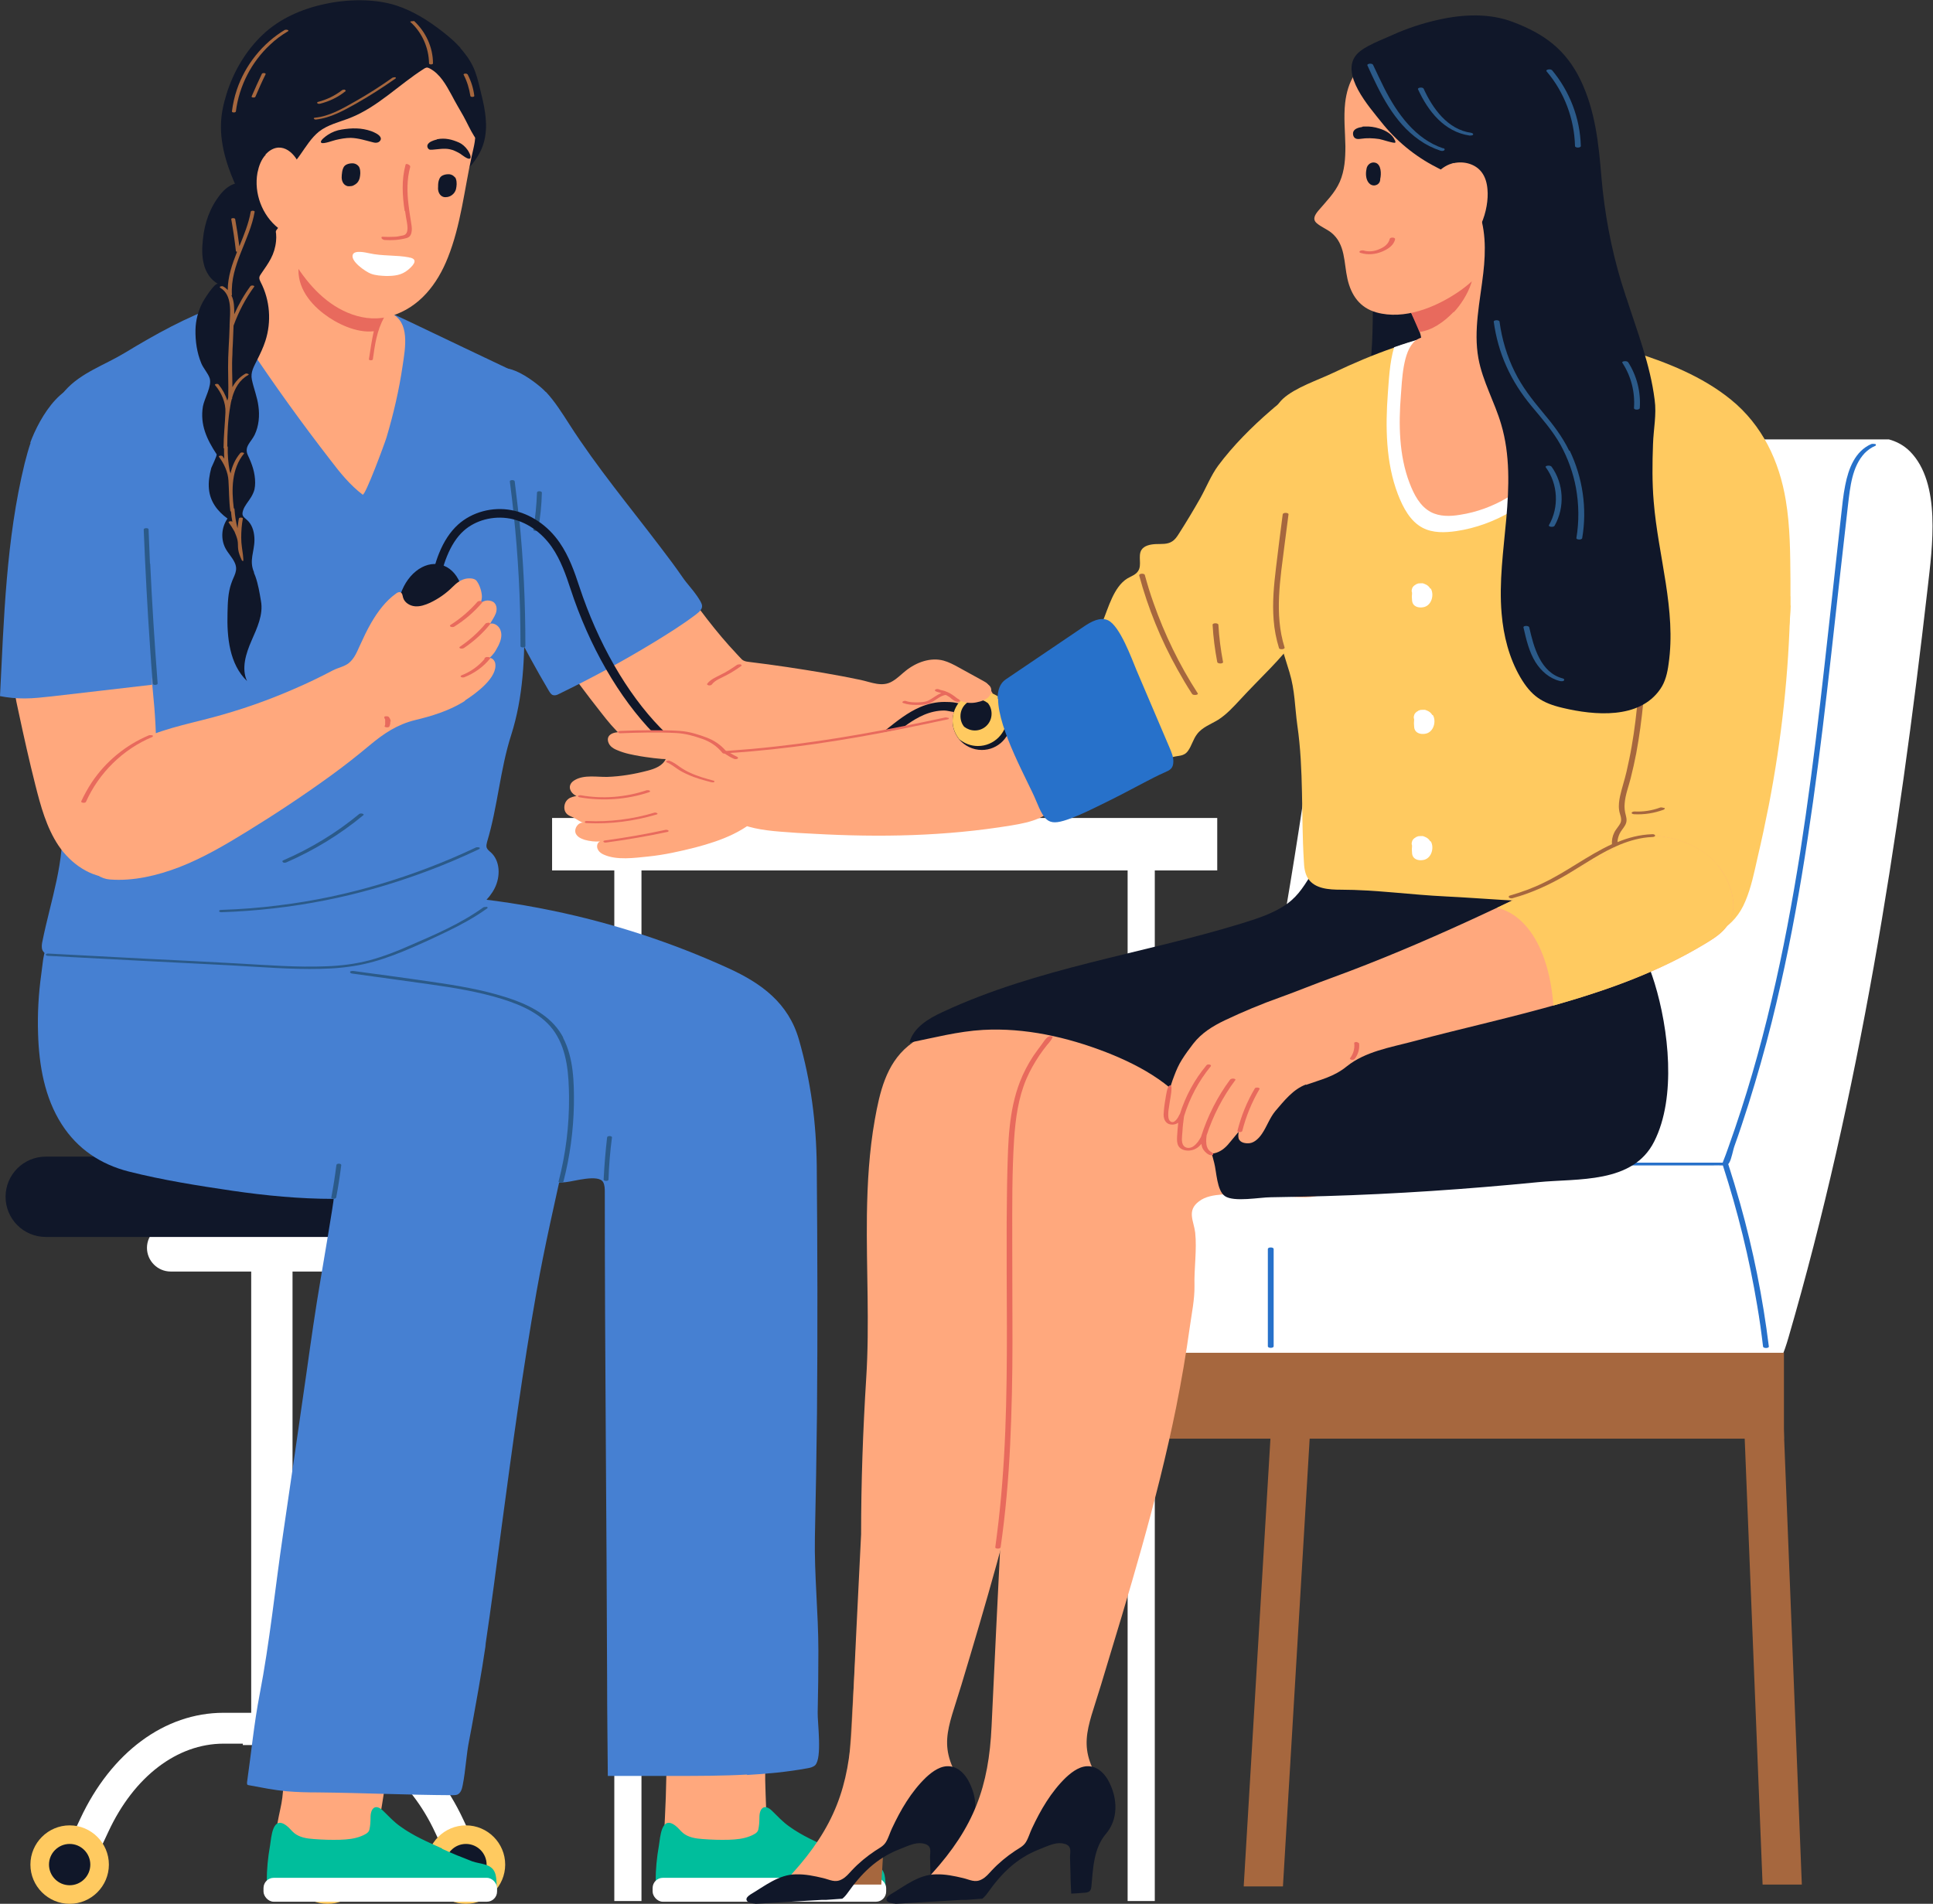
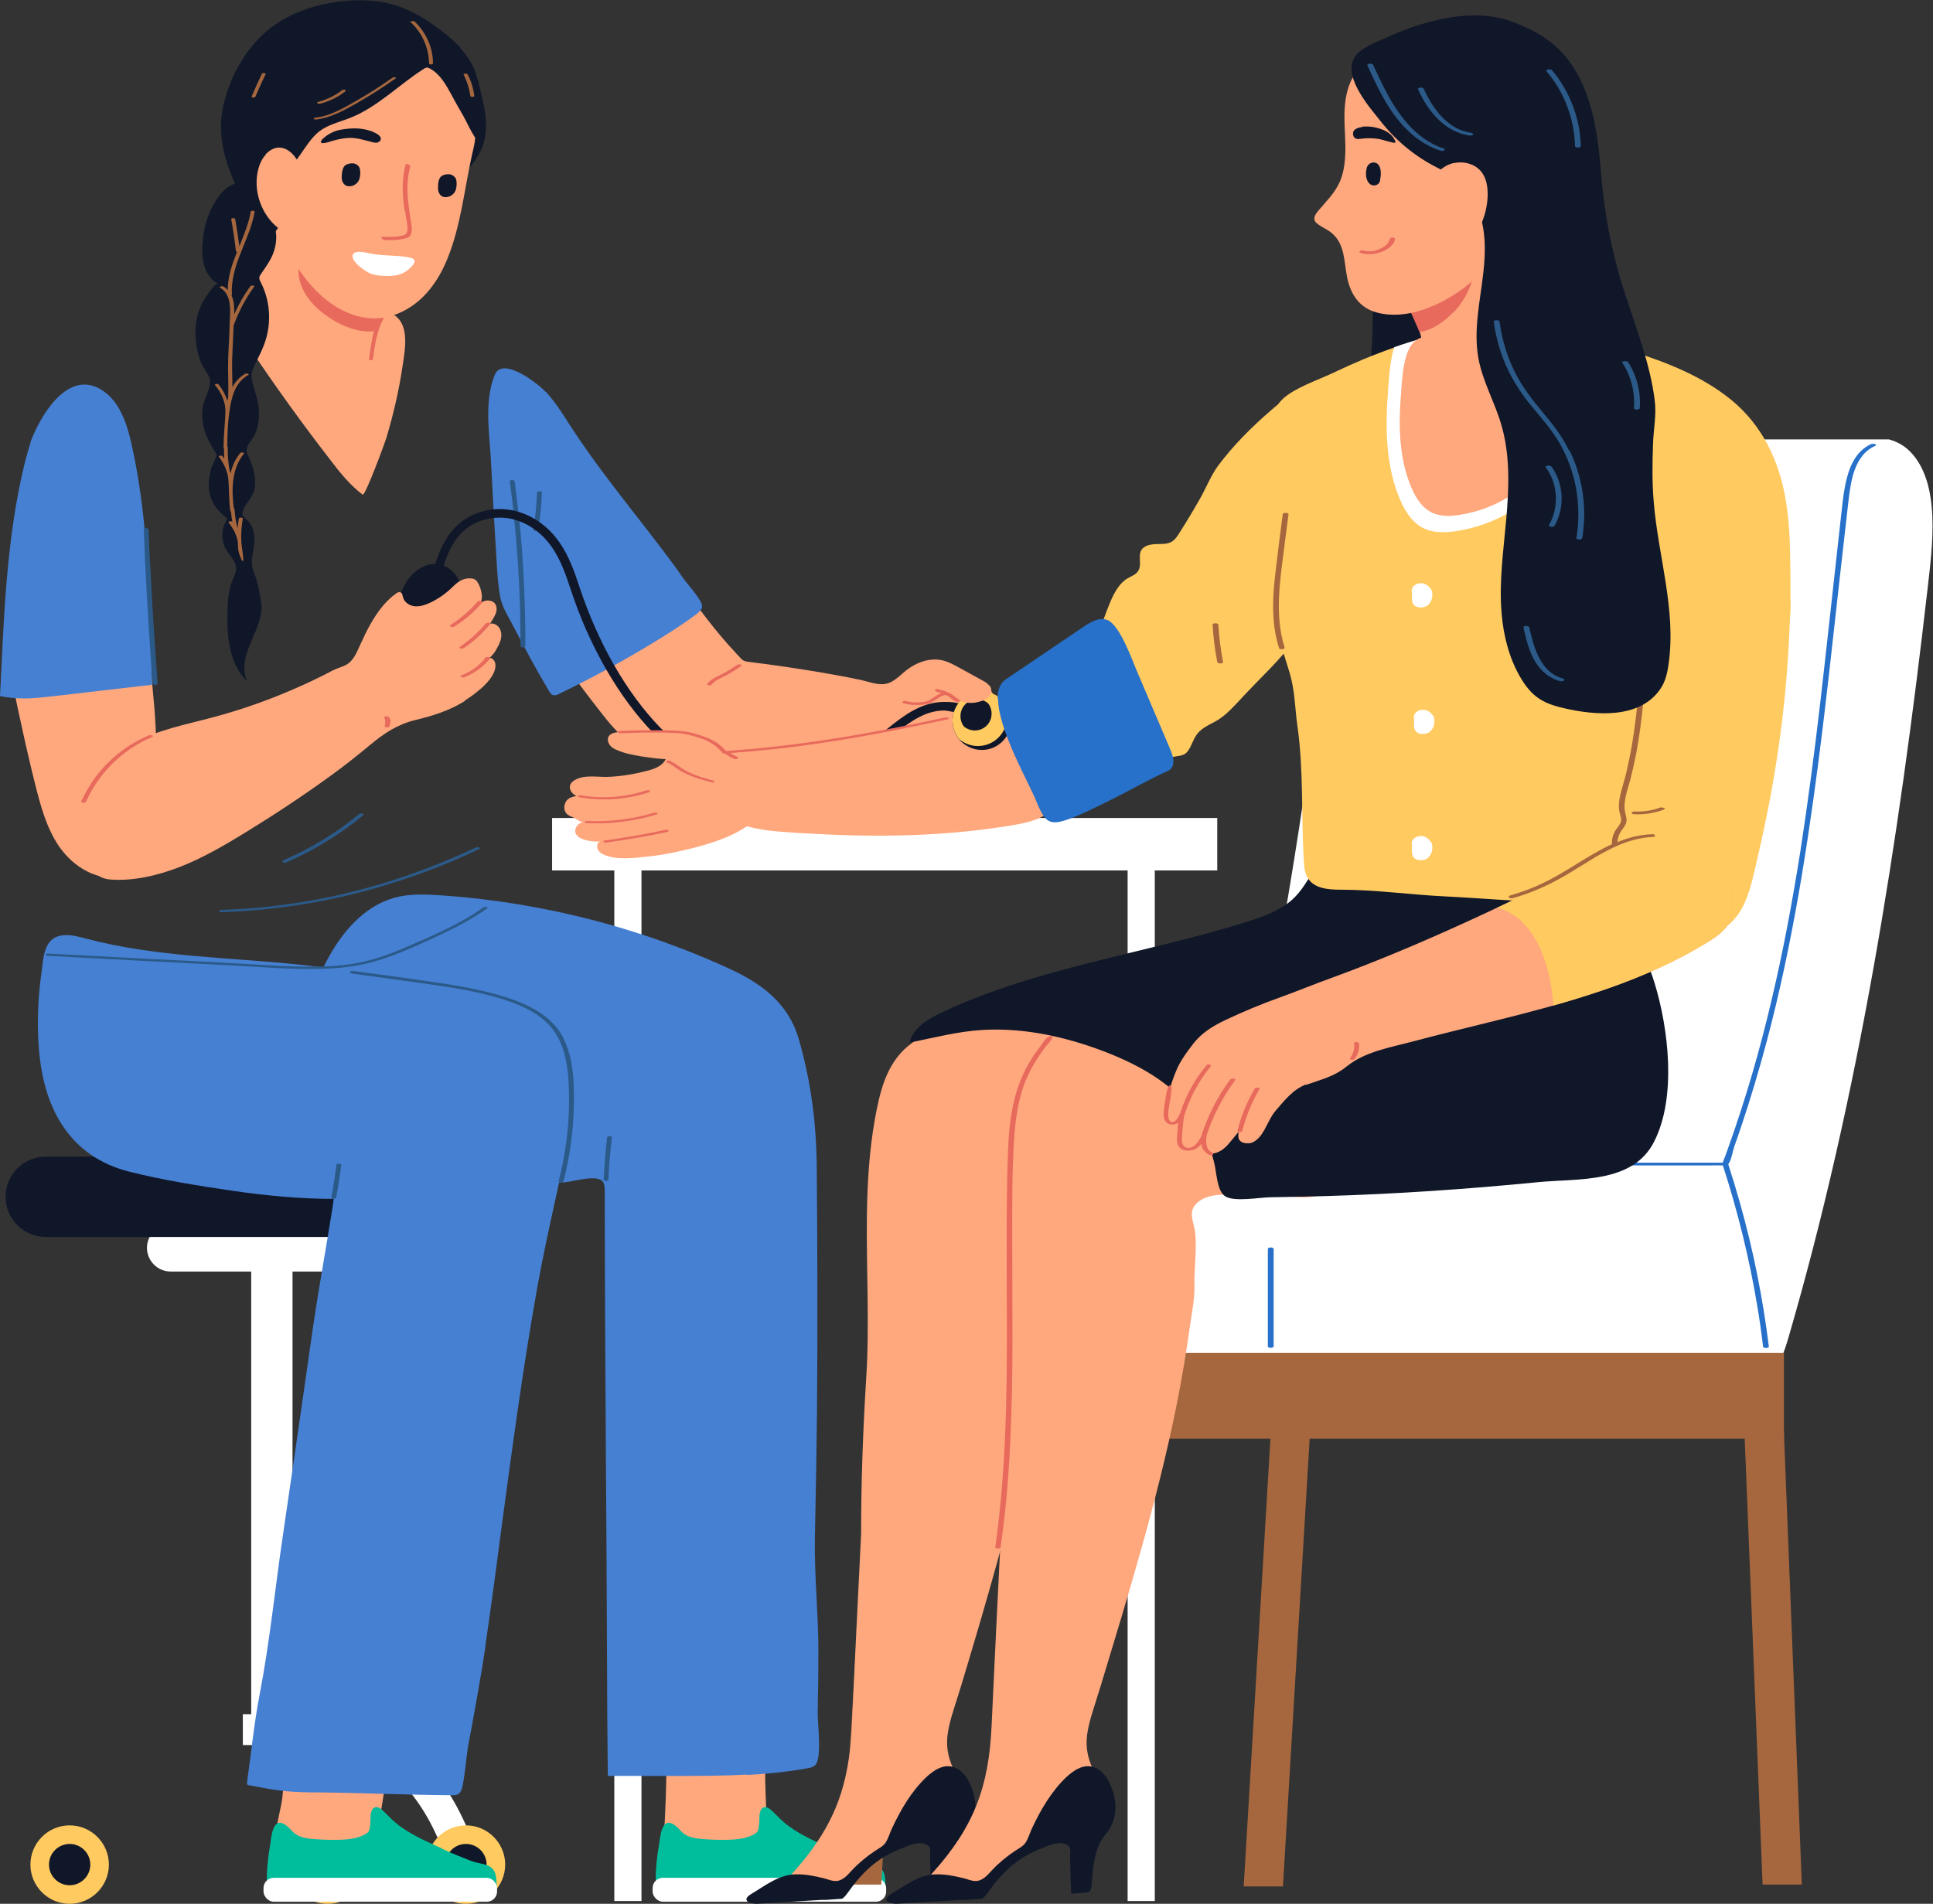
<svg xmlns="http://www.w3.org/2000/svg" id="Layer_2" viewBox="0 0 83.26 82.02">
  <rect x="0" y="0" width="83.26" height="82.02" fill="#333333" stroke="none" />
  <defs>
    <style>
      .cls-1 {
        fill: #ffca60;
      }

      .cls-2 {
        fill: #2b5a89;
      }

      .cls-3 {
        fill: #a6673e;
      }

      .cls-4 {
        fill: #2771ca;
      }

      .cls-5 {
        fill: #4680d2;
      }

      .cls-6 {
        fill: #e86a5d;
      }

      .cls-7 {
        fill: #fff;
      }

      .cls-8 {
        fill: #101729;
      }

      .cls-9 {
        fill: #00be9c;
      }

      .cls-10 {
        fill: #ffa87d;
      }
    </style>
  </defs>
  <g id="_x2014_ÎÓÈ_x5F_1">
    <g>
      <g>
        <path class="cls-7" d="M16.16,54.78H7.35c-.56,0-1.02-.46-1.02-1.02h0c0-.56.46-1.02,1.02-1.02h8.81c.56,0,1.02.46,1.02,1.02h0c0,.57-.46,1.02-1.02,1.02Z" />
        <path class="cls-8" d="M21.54,53.29H1.97c-.96,0-1.73-.78-1.73-1.73H.24c0-.96.78-1.73,1.73-1.73h19.57c.96,0,1.73.78,1.73,1.73h0c0,.96-.78,1.73-1.73,1.73Z" />
        <rect class="cls-7" x="10.82" y="53.75" width="1.78" height="20.7" />
-         <path class="cls-7" d="M4,80.34l-1.21-.56.67-1.43c1.33-2.85,3.63-4.56,6.17-4.56h2.18v1.33h-2.18c-2,0-3.86,1.42-4.96,3.79l-.67,1.43Z" />
        <path class="cls-7" d="M19.42,80.39l-.67-1.43c-1.1-2.37-2.96-3.79-4.96-3.79h-2.18v-1.33h2.18c2.53,0,4.84,1.7,6.17,4.56l.67,1.43-1.21.56Z" />
        <path class="cls-7" d="M13.69,80.25l-.31-1.43c-.57-2.67-1.46-3.64-1.91-3.64h-1.01v-1.33h1.01c1.42,0,2.57,1.67,3.22,4.7l.31,1.43-1.3.28Z" />
        <path class="cls-1" d="M4.69,80.33c0,.93-.76,1.69-1.69,1.69s-1.69-.76-1.69-1.69.76-1.69,1.69-1.69,1.69.76,1.69,1.69Z" />
        <path class="cls-8" d="M3.89,80.33c0,.49-.4.89-.89.89s-.89-.4-.89-.89.4-.89.89-.89.89.4.89.89Z" />
        <path class="cls-1" d="M15.8,80.33c0,.93-.76,1.69-1.69,1.69s-1.69-.76-1.69-1.69.76-1.69,1.69-1.69,1.69.76,1.69,1.69Z" />
        <path class="cls-8" d="M15,80.33c0,.49-.4.89-.89.89s-.89-.4-.89-.89.4-.89.89-.89.89.4.89.89Z" />
        <path class="cls-1" d="M21.76,80.33c0,.93-.76,1.69-1.69,1.69s-1.69-.76-1.69-1.69.76-1.69,1.69-1.69,1.69.76,1.69,1.69Z" />
        <path class="cls-8" d="M20.96,80.33c0,.49-.4.89-.89.89s-.89-.4-.89-.89.4-.89.89-.89.89.4.89.89Z" />
      </g>
      <g>
        <rect class="cls-7" x="23.78" y="35.24" width="28.65" height="2.26" />
        <g>
          <rect class="cls-7" x="26.46" y="37.08" width="1.17" height="44.82" />
          <rect class="cls-7" x="48.57" y="37.08" width="1.17" height="44.82" />
        </g>
      </g>
      <g>
        <path class="cls-10" d="M29.88,70.9c-.25.05-.48.13-.66.27-.28.21-.44.55-.51.89-.07.34-.05.7-.04,1.05.05,1.15.06,2.3.03,3.44-.01.59-.03,1.17-.06,1.76-.02.4-.06.9.1,1.27.05.12.44.44.44.51.31.23.68.35,1.05.44.73.18,1.56.24,2.17-.21.39-.29.53-.81.57-1.27.08-.76,0-1.58-.01-2.34,0-1.54-.01-3.08-.02-4.62,0-.6-.31-.69-.8-.93-.45-.21-.98-.41-1.48-.36-.23.02-.52.05-.78.11Z" />
        <path class="cls-9" d="M35.79,79.65c.43.2.86.37,1.3.54.33.12.81.09.97.47.07.16.07.34.08.51,0,.17.06.34-.11.4-.13.05-.43-.01-.58,0-.5.01-1.01.01-1.51,0-.99-.02-1.98-.06-2.97-.11-.8-.04-1.6-.08-2.4-.1-.4,0-.8-.01-1.2-.01-.32,0-.59.05-.9-.02-.08-.02-.16-.05-.2-.12-.03-.05-.03-.1-.03-.16,0-.51.05-1.03.14-1.53.06-.36.1-1.34.72-.86.12.09.21.22.32.31.23.19.55.24.85.26.38.03.75.04,1.13.03.31-.01.63-.04.92-.16.12-.05.31-.13.34-.27.04-.17.05-.35.05-.53,0-.4.21-.6.53-.3.25.24.47.49.76.69.55.4,1.18.67,1.8.95Z" />
        <rect class="cls-7" x="28.11" y="80.91" width="10.06" height="1.03" rx=".44" ry=".44" transform="translate(66.28 162.84) rotate(-180)" />
        <path class="cls-5" d="M32.16,76.47c.88-.05,1.75-.13,2.62-.29.12-.02.24-.05.33-.13.31-.31.1-1.83.11-2.27.02-.88.03-1.77.03-2.65,0-1.64-.18-3.29-.15-4.91.04-1.78.07-3.55.09-5.33.03-3.55.02-7.1-.01-10.65-.02-1.87-.25-3.65-.77-5.46-.45-1.56-1.6-2.41-3.02-3.06-2.43-1.11-4.99-1.95-7.61-2.49-1.59-.33-3.2-.55-4.82-.66-.58-.04-1.17-.06-1.74.05-2.67.55-3.98,4.14-4.35,6.49-.12.75.14,1.45.28,2.18.21,1.09,1.03,1.99,1.99,2.53.97.54,2.08.77,3.18.93,1.34.19,2.7.28,4.06.27.66,0,1.32-.03,1.98-.09.35-.03,1.42-.36,1.62,0,.07.13.07.29.07.44,0,7.01.08,14.02.1,21.03,0,1.37.02,2.74.03,4.11.94,0,1.88,0,2.83,0,1.06,0,2.12,0,3.18-.06Z" />
-         <path class="cls-5" d="M14.7,41.88s.06,0,.09-.01c.6-.09,1.19-.29,1.76-.51,1.27-.5,2.48-1.15,3.6-1.93.46-.32.91-.67,1.16-1.17.25-.5.24-1.17-.17-1.54-.07-.06-.15-.12-.18-.21-.02-.08,0-.16.02-.24.46-1.52.56-3.12,1.04-4.61.52-1.63.59-3.36.56-5.05-.04-2.06-.23-4.13.05-6.17.13-.95,1.02-3.26.21-3.98-.28-.25-.62-.41-.96-.58-1.27-.6-2.54-1.21-3.8-1.81-1.29-.62-2.61-1.24-4.02-1.46-1.53-.23-3.1.02-4.56.53-1.46.51-2.82,1.27-4.14,2.07-.86.52-1.88.85-2.56,1.62-.71.81-1.16,1.84-1.42,2.88-.29,1.17-.35,2.38-.35,3.59.01,2.46.3,4.91.72,7.33.27,1.56.77,3.08.91,4.66.16,1.79-.48,3.51-.83,5.25-.03.13-.05.28,0,.4.1.2.35.24.57.26,1.72.15,3.44.22,5.17.27,1.62.05,3.25.26,4.88.38.75.06,1.5.11,2.24.01Z" />
        <path class="cls-10" d="M15.62,21.31c.11.07.97-2.26,1.03-2.47.3-1.01.54-2.04.69-3.07.12-.8.33-1.9-.51-2.28-.88-.4-1.81-.73-2.77-.88-.85-.13-1.73-.11-2.58.02-.38.06-1.26.01-1.47.4-.28.5.43,1.5.69,1.88,1.12,1.68,2.3,3.32,3.54,4.92.41.54.84,1.07,1.38,1.48Z" />
        <path class="cls-10" d="M31.73,28.17c-.89-.94-1.67-2-2.41-3.05-.35-.49-.7-.98-1.15-1.38-.45-.4-1.01-.7-1.61-.74-.74-.04-1.43.32-2.04.74-.75.52-1.47,1.25-1.55,2.16-.08.97.54,1.58,1.06,2.31.6.84,1.22,1.68,1.86,2.49.28.36.58.73.92,1.03.66.6,1.54.89,2.39,1.12,1.31.36,2.69.39,4.05.38,1.42-.01,2.85-.07,4.25-.32.69-.12,1.34-.34,2.02-.49.55-.12,1.12-.13,1.66-.25.52-.12.95-.45,1.36-.8.27-.23.55-.53.52-.88-.03-.3-.28-.52-.4-.8-.03-.07-.05-.14-.1-.2-.05-.07-.13-.11-.2-.15-.36-.2-.73-.4-1.09-.6-.2-.11-.41-.22-.63-.28-.56-.15-1.17.07-1.63.44-.19.15-.36.33-.57.45-.44.27-.91.04-1.38-.06-.53-.11-1.05-.21-1.58-.3-1.06-.18-2.12-.34-3.19-.47-.09-.01-.18-.02-.26-.06-.06-.03-.11-.08-.15-.13-.06-.06-.11-.12-.17-.18Z" />
        <path class="cls-8" d="M19.82,2.06c.22.25.42.52.56.82.14.3.22.63.3.96.16.65.33,1.34.22,2.02-.1.66-.45,1.11-.89,1.59-.36.39-.74.77-1.16,1.08-.6.44-1.29.75-1.99,1-.84.29-1.72.5-2.61.57-.38.03-.71,0-1.06.16-.29.13-.56.33-.89.34-.14,0-.28-.03-.42-.06-.17-.04-.35-.09-.47-.21-.09-.09-.15-.2-.2-.32-.29-.61-.66-1.18-.94-1.77-.43-.89-.79-1.92-.75-2.92.01-.43.11-.86.24-1.28.3-.96.83-1.86,1.56-2.55.73-.69,1.67-1.1,2.64-1.31.97-.22,2.17-.25,3.12.06.73.24,1.39.66,1.99,1.13.27.21.54.44.77.7Z" />
        <path class="cls-10" d="M16.39,13.43c-.11.26-.21.53-.28.81-.01.04-.02.08-.03.12-.02.08-.04.17-.05.25-.06.39-.06.81-.25,1.17-.33.62-1.13.86-1.82.74-.69-.13-1.28-.55-1.83-.98-.41-.32-.81-.67-1.14-1.07-.27-.34-.5-.73-.51-1.17,0-.41.19-.8.39-1.17.21-.4.42-.79.63-1.19.15-.29.19-.58.32-.87.25-.54.68-.56,1.17-.3.05.03.1.05.15.08.05.03.11.06.16.08.27.14.55.27.83.38.09.03.18.07.27.1.6.22,1.21.4,1.83.56,0,0,.02,0,.02,0,.21.05.62.05.81.2t0,0c.35.28-.53,1.88-.68,2.24Z" />
        <path class="cls-6" d="M17.21,11.64c-.19-.39-.56-.68-.97-.84-.4-.17-.84-.23-1.27-.3-.23-.03-.46-.07-.68-.1-.19-.03-.38-.06-.57-.02-.43.08-.75.49-.83.92-.18.91.36,1.69,1.06,2.22.53.41,1.4.84,2.15.75-.09.4-.15.81-.21,1.21,0,.05.16.06.17,0,.09-.65.17-1.22.48-1.8.23-.43.5-.83.67-1.29.11-.3.15-.46.01-.75Z" />
        <path class="cls-10" d="M11.93,9.57c.2.61.4,1.19.76,1.76.6.96,1.4,1.84,2.49,2.22.54.19,1.13.23,1.68.06,1.21-.37,1.98-1.37,2.43-2.51.56-1.4.71-2.93,1.03-4.38.08-.38.23-.84.1-1.22-.25-.7-.6-1.41-1.01-2.02-.48-.7-1.14-1.31-1.95-1.57-.35-.12-.72-.16-1.09-.2-.68-.07-1.49-.15-2.13.14-.58.27-1.13.63-1.55,1.11-.34.39-.59.85-.79,1.33-.01.03-.02.06-.04.08-.27.66-.52,1.4-.56,2.12-.02.4-.05.85.02,1.25.07.43.26.86.4,1.27.07.19.13.38.19.56Z" />
        <path class="cls-8" d="M19.6,7.65c-.05-.07-.12-.12-.22-.14-.09-.01-.19,0-.27.03-.09.03-.16.09-.19.18-.04.09-.05.2-.05.3,0,.01,0,.02,0,.03,0,0,0,0,0,0-.02.18.05.39.25.44.04,0,.08.01.11,0,.06,0,.11-.02.16-.04.1-.05.18-.13.22-.22.03-.06.04-.12.05-.19.02-.14.01-.3-.06-.41Z" />
        <path class="cls-8" d="M15.46,7.18c-.05-.07-.12-.12-.22-.14-.09-.01-.19,0-.27.03-.09.03-.16.09-.19.18-.04.09-.05.2-.06.3,0,.01,0,.02,0,.03,0,0,0,0,0,0-.02.18.05.39.25.44.04,0,.08.01.11,0,.06,0,.11-.01.16-.04.1-.05.18-.12.22-.22.03-.06.04-.12.05-.19.02-.14.01-.3-.06-.41Z" />
        <path class="cls-8" d="M15.99,5.65c.05.02.11.04.16.07.13.06.36.21.2.37-.04.04-.1.06-.17.06-.04,0-.08-.01-.12-.02-.32-.08-.62-.18-.95-.19-.22,0-.44.04-.65.09-.1.02-.54.19-.62.12-.1-.08.23-.31.28-.34.18-.12.39-.2.6-.23.43-.07.84-.08,1.27.07Z" />
-         <path class="cls-8" d="M18.82,6.01s-.09.02-.14.04c-.12.04-.33.14-.26.31.02.05.06.08.1.09.03,0,.06,0,.1,0,.26-.02.51-.07.75-.02.16.03.31.11.45.19.06.04.34.27.42.21.1-.06-.07-.33-.1-.37-.1-.14-.22-.25-.37-.32-.3-.13-.59-.21-.95-.14Z" />
        <path class="cls-8" d="M20.71,5.57c.06-.77-.4-1.53-.81-2.15-.43-.65-.96-1.25-1.63-1.67-.81-.51-1.78-.72-2.73-.72-1.5,0-3.01.48-4.05,1.6-.91.98-1.54,2.27-1.57,3.61-.01.47.07.99.44,1.28.22.18.52.24.81.22.29-.02.56-.11.83-.22.82-.33,1.08-1.32,1.74-1.85.38-.3.88-.41,1.34-.59,1.19-.47,2.1-1.43,3.17-2.11.04-.03.08-.05.13-.06.05,0,.09.02.13.04.44.23.7.7.94,1.14.16.31.34.61.51.91.16.29.29.59.46.86.02.04.05.07.08.1.04.02.09.03.12,0,.03-.02.04-.05.04-.08.03-.11.05-.21.05-.32Z" />
        <path class="cls-6" d="M17.43,9.09c-.1-.66-.14-1.34.04-2,.02-.07.22.02.2.1-.15.54-.14,1.11-.07,1.66.03.27.08.54.12.82.02.12.03.24,0,.36-.03.13-.1.2-.22.23-.3.08-.62.1-.92.08-.05,0-.11-.03-.14-.07-.02-.03-.01-.08.04-.07.17.01.35.01.52,0,.09,0,.18-.02.27-.04.06-.01.15-.02.2-.07.12-.11.08-.36.06-.5-.03-.16-.06-.33-.08-.49Z" />
        <path class="cls-5" d="M23.52,16.89c.39.42.7.92,1.01,1.4,1.18,1.84,2.58,3.52,3.9,5.26.33.43.66.87.97,1.32.19.28.43.52.62.8.26.39.34.51-.04.8-.58.44-1.19.82-1.81,1.2-1.33.81-2.7,1.55-4.1,2.23-.07.04-.16.07-.24.05-.09-.02-.14-.11-.19-.19-.54-.91-1.04-1.84-1.53-2.78-.21-.41-.47-.8-.56-1.24-.1-.52-.13-1.04-.16-1.57-.09-1.42-.17-2.84-.24-4.26-.06-1.21-.31-2.6.16-3.76.33-.82,1.87.38,2.19.73Z" />
        <path class="cls-8" d="M10.94,24.65c-.22-.5.02-.89.02-1.39,0-.29-.07-.59-.26-.8-.17-.18-.32-.2-.23-.47.07-.22.24-.39.35-.58.06-.1.11-.21.14-.32.02-.1.03-.19.03-.29,0-.43-.13-.8-.31-1.18-.18-.38.13-.56.29-.89.18-.38.22-.82.16-1.24-.05-.39-.2-.75-.28-1.13-.07-.33.09-.57.23-.86.13-.26.26-.53.35-.81.27-.83.2-1.76-.2-2.53-.03-.06-.06-.12-.06-.19,0-.07.04-.12.08-.18.33-.48.58-.81.64-1.4.09-.86-.52-1.49-.99-2.13-.44-.62-1.02-.38-1.42.13-.44.56-.67,1.21-.74,1.92-.04.36-.05.72.04,1.07.04.17.11.33.21.48.1.15.24.28.4.37-.14-.07-.63.72-.68.83-.18.35-.28.75-.29,1.14-.01.49.06.99.25,1.45.09.22.29.43.36.64.11.33-.23.88-.29,1.22-.13.79.17,1.42.59,2.06.03.05-.21.53-.23.59-.08.3-.13.61-.1.91.05.54.37.96.8,1.27-.26.37-.3.88-.09,1.28.11.21.29.39.39.6.18.36-.03.58-.14.92-.14.4-.15.84-.16,1.26-.03,1.05.08,2.21.84,2.94-.25-.54-.05-1.18.19-1.73.24-.55.52-1.13.41-1.72-.06-.36-.12-.72-.24-1.06-.02-.05-.04-.1-.06-.15Z" />
        <path class="cls-10" d="M13.16,71.05c-1.15,1.05-.87,2.78-.87,4.17,0,.75-.04,1.49-.13,2.23-.07.63-.42,1.51-.16,2.12.05.12.44.44.44.51.31.23.68.35,1.05.44.73.18,1.56.24,2.17-.21.42-.31.46-.69.55-1.18.11-.6.22-1.19.31-1.79.18-1.18.3-2.36.37-3.55.02-.42.04-.86-.1-1.26-.17-.52-.59-.94-1.07-1.21s-1.02-.41-1.56-.52c-.19-.04-.38-.07-.57-.02-.15.04-.29.14-.41.25,0,0-.01.01-.02.02Z" />
        <path class="cls-9" d="M19.04,79.65c.43.2.86.37,1.3.54.33.12.81.09.97.47.07.16.07.34.08.51,0,.17.06.34-.11.4-.13.05-.43-.01-.58,0-.5.01-1.01.01-1.51,0-.99-.02-1.98-.06-2.97-.11-.8-.04-1.6-.08-2.4-.1-.4,0-.8-.01-1.2-.01-.32,0-.59.05-.9-.02-.08-.02-.16-.05-.2-.12-.03-.05-.03-.1-.03-.16,0-.51.05-1.03.14-1.53.06-.36.1-1.34.72-.86.12.09.21.22.32.31.23.19.55.24.85.26.38.03.75.04,1.13.03.31-.01.63-.04.92-.16.12-.05.31-.13.34-.27.04-.17.05-.35.05-.53,0-.4.21-.6.53-.3.25.24.47.49.76.69.55.4,1.18.67,1.8.95Z" />
        <rect class="cls-7" x="11.36" y="80.91" width="10.06" height="1.03" rx=".44" ry=".44" transform="translate(32.77 162.84) rotate(-180)" />
        <path class="cls-5" d="M24.63,46.05c-.09-.47-.26-.92-.53-1.33-.37-.57-.97-.97-1.59-1.26-1.41-.67-2.98-.93-4.52-1.18-1.69-.27-3.38-.54-5.08-.72-3.07-.32-6.2-.33-9.19-1.12-.32-.08-.65-.18-.98-.15-.88.08-.86.97-.96,1.66-.12.86-.17,1.72-.14,2.59.04,1.35.28,2.75,1.02,3.9.68,1.06,1.67,1.72,2.88,2.03,1.46.37,2.98.61,4.47.83,1.44.21,2.9.35,4.36.35.03,0-.52,3.21-.56,3.46-.23,1.34-.42,2.69-.61,4.04-.33,2.32-.67,4.64-1.01,6.96-.34,2.3-.57,4.63-1.01,6.91-.24,1.24-.36,2.52-.54,3.77,0,.03,0,.07.01.09.02.02.04.03.07.03.54.1,1.08.21,1.62.26.45.04.91.05,1.36.05,1.93.02,3.86.11,5.78.12.08,0,.16,0,.23-.03.14-.07.19-.24.22-.4.13-.65.15-1.3.28-1.94.14-.71.26-1.43.39-2.14.12-.68.23-1.35.33-2.03l-.03.14c.26-1.75.49-3.5.72-5.26.45-3.35.9-6.7,1.49-10.03.35-1.97.8-3.91,1.23-5.86.26-1.16.52-2.51.29-3.73Z" />
        <path class="cls-7" d="M17.63,11.09c-.56-.11-1.16-.05-1.73-.18-.15-.03-.61-.14-.7.05-.13.29.56.75.77.83.21.08.44.09.66.1.36,0,.66-.03.94-.26.17-.14.49-.44.1-.53-.01,0-.02,0-.04,0Z" />
        <path class="cls-10" d="M11.45,6.66c-.2.21-.3.49-.36.78-.16.88.2,1.84.9,2.39.23.18.57.32.82.17.13-.08.21-.23.26-.37.35-.86.17-1.65-.15-2.48-.24-.63-.88-1.14-1.49-.49Z" />
        <path class="cls-3" d="M10.8,12.31c-.28.38-.52.8-.71,1.23,0-.28,0-.57-.12-.81.01,0,.02-.02.02-.03-.08-1.28.77-2.36.98-3.58,0-.05-.16-.06-.17,0-.09.51-.29,1-.49,1.49-.05-.39-.11-.78-.18-1.17-.01-.06-.18-.05-.17,0,.08.45.15.91.2,1.37,0,.02.02.03.05.04-.21.53-.4,1.07-.4,1.65-.05-.06-.12-.12-.2-.16-.05-.03-.2.01-.12.06.53.32.42,1.07.4,1.59,0,0,0,.02,0,.03,0,0,0,.02,0,.02,0,.01,0,.02,0,.03-.01.29-.02.59-.04.88,0,0-.02.46-.02.46-.02.57.02,1.13,0,1.71-.01.05-.02.09-.04.14-.08-.26-.21-.49-.38-.7-.03-.04-.2-.02-.14.04.27.32.46.75.44,1.17-.02.51-.08,1.01-.08,1.52,0,.01,0,.02.02.03,0,.15,0,.3.01.44-.02-.03-.05-.07-.07-.1-.02-.03-.07-.03-.1-.03-.02,0-.08.02-.06.05.22.29.39.66.41,1.02.03.44.02.87.08,1.31,0,.01.01.02.03.03.01.15.03.29.06.44-.02-.02-.07-.03-.1-.02-.02,0-.08.02-.06.05.09.12.17.25.25.39,0,0,0,0,0,0,.05.12.1.24.13.37.03.13.01.27.03.4.02.15.08.3.14.43.01.03.03.07.07.07.04,0-.04-.53-.05-.59-.02-.14-.03-.28-.03-.42,0-.28.02-.55.07-.82.01-.05-.16-.06-.17,0-.03.14-.04.28-.06.42-.07-.27-.11-.55-.13-.83,0-.02-.01-.03-.03-.03-.1-.81-.1-1.7.44-2.36.03-.04-.12-.07-.16-.02-.22.26-.35.56-.42.88-.01-.04-.02-.08-.04-.12,0,0,0,0,0-.01-.06-.33-.09-.67-.08-1.01,0-.01,0-.02-.02-.03,0-.58.03-1.17.13-1.74.02-.1.03-.19.06-.29.01,0,.02-.02.02-.03,0-.01,0-.03,0-.04.11-.4.32-.77.69-.97.08-.04-.07-.09-.12-.06-.25.14-.43.34-.56.58,0-.46-.03-.94,0-1.39,0-.17.01-.33.02-.5.01-.25.02-.51.03-.76.22-.6.51-1.16.89-1.68.03-.05-.13-.07-.16-.02Z" />
        <path class="cls-3" d="M17.82.91s-.2,0-.14.04c.5.45.79,1.11.8,1.78,0,.06.17.06.17,0,0-.69-.31-1.36-.82-1.83Z" />
        <path class="cls-3" d="M17.01,3.33s-.08,0-.11.02c-.52.37-1.07.72-1.62,1.03-.53.3-1.09.63-1.71.69-.11.01-.03.09.04.08.63-.07,1.2-.39,1.75-.7.58-.33,1.14-.69,1.68-1.07.03-.02,0-.05-.03-.06Z" />
        <path class="cls-3" d="M14.85,3.86s-.08,0-.11.02c-.31.24-.66.41-1.04.51-.03,0-.05.03-.03.06.03.03.08.02.11.02.4-.1.78-.28,1.1-.54.03-.02,0-.05-.03-.06Z" />
-         <path class="cls-3" d="M12.28,1.28c-.97.58-1.72,1.52-2.08,2.59-.1.3-.17.61-.21.93,0,.06.16.06.17,0,.14-1.1.67-2.13,1.48-2.88.23-.22.49-.41.76-.57.08-.05-.07-.09-.12-.06Z" />
        <path class="cls-3" d="M11.28,3.18c-.15.32-.3.64-.44.97-.03.06.14.07.16.02.14-.33.28-.65.44-.97.03-.06-.14-.07-.16-.02Z" />
        <path class="cls-3" d="M20.13,3.2c-.03-.05-.19-.03-.16.02.15.29.24.59.29.91,0,.06.17.06.17,0-.04-.33-.14-.64-.29-.93Z" />
        <path class="cls-2" d="M22.35,22.3c-.05-.52-.12-1.04-.18-1.56-.01-.08-.22-.07-.21,0,.24,1.83.39,3.68.44,5.53.01.52.02,1.05.02,1.57,0,.07.21.07.21,0,0-1.85-.08-3.7-.27-5.54Z" />
        <path class="cls-2" d="M23.13,21.22c-.02.54-.07,1.07-.16,1.6-.01.07.2.08.21,0,.09-.53.15-1.06.16-1.6,0-.07-.21-.08-.21,0Z" />
        <path class="cls-8" d="M33.13,33.7c-.06,0-.12,0-.19,0-1.81-.05-3.51-.79-4.78-2.1-1.5-1.54-2.78-3.76-3.59-6.24-.19-.58-.42-1.24-.8-1.79-.45-.65-1.11-1.1-1.81-1.23-.72-.13-1.48.07-1.99.53-.29.26-.53.63-.72,1.1-.31.76-.41,1.59-.28,2.4l-.37.06c-.13-.88-.02-1.77.31-2.59.21-.52.48-.93.82-1.24.6-.54,1.48-.78,2.31-.62.8.15,1.55.65,2.06,1.39.41.59.65,1.28.85,1.89.8,2.43,2.04,4.6,3.5,6.1,1.2,1.23,2.8,1.94,4.52,1.98,1.65.04,3.33-.51,4.74-1.55.17-.12.33-.25.49-.38.44-.35.9-.72,1.44-.95.33-.14.68-.22,1.04-.22.19,0,.93,0,.76.32-.13.24-.54.05-.77.05-.3,0-.6.07-.88.19-.49.21-.91.55-1.36.9-.16.13-.33.26-.5.39-1.42,1.05-3.12,1.62-4.79,1.62Z" />
        <path class="cls-8" d="M19.88,26.45c-.25.99-1.05,1.64-1.79,1.45-.74-.19-1.14-1.14-.89-2.12.25-.99,1.05-1.64,1.79-1.45.74.19,1.14,1.14.89,2.12Z" />
        <path class="cls-2" d="M20.96,39.07s-.1,0-.14.02c-.97.7-2.09,1.18-3.18,1.65-.56.25-1.13.47-1.72.63-.61.16-1.25.24-1.88.26-1.25.05-2.5-.05-3.75-.12-1.29-.07-2.59-.14-3.88-.2-1.45-.08-2.9-.15-4.34-.23-.03,0-.1.01-.1.05,0,.04.08.05.1.05,2.63.14,5.26.28,7.89.41,1.28.07,2.56.18,3.84.15.62-.01,1.25-.07,1.85-.2.6-.13,1.17-.33,1.73-.56.63-.26,1.26-.55,1.88-.85.6-.29,1.19-.61,1.73-1,.04-.03-.01-.06-.04-.07Z" />
        <path class="cls-2" d="M20.65,36.51s-.11-.02-.15,0c-1.33.63-2.72,1.16-4.13,1.58-1.41.42-2.86.73-4.33.91-.83.11-1.66.17-2.5.2-.03,0-.1,0-.1.05s.08.05.1.05c1.5-.05,2.99-.22,4.46-.51,1.47-.29,2.92-.71,4.32-1.23.79-.29,1.56-.62,2.32-.98.04-.02.03-.05,0-.08Z" />
        <path class="cls-2" d="M15.47,35.07c-.99.82-2.1,1.49-3.28,2-.04.02-.03.05,0,.08.04.03.11.02.15,0,1.19-.52,2.31-1.2,3.31-2.03.07-.06-.13-.1-.18-.05Z" />
        <path class="cls-2" d="M24.26,44.7c-.43-.83-1.27-1.31-2.12-1.62-1.01-.36-2.07-.56-3.13-.72-1.26-.19-2.53-.36-3.8-.53-.03,0-.12,0-.13.04-.01.04.04.06.07.07,1.11.15,2.22.31,3.32.46,1.06.15,2.13.32,3.16.64.86.27,1.77.67,2.28,1.45.53.81.59,1.83.6,2.77.01,1.23-.14,2.45-.45,3.64-.02.06.19.08.21,0,.28-1.08.43-2.2.45-3.31.01-.96-.01-2.01-.47-2.89Z" />
        <path class="cls-10" d="M6.46,28.66c-.06-.33-.16-.63-.33-.8-.31-.32-.67-.21-1.1-.19-1.18.06-2.31.15-3.39.65-.27.12-.54.27-.74.48-.47.52-.21,1.32-.09,1.92.22,1.03.45,2.06.71,3.09.23.91.48,1.84,1,2.62.53.78,1.39,1.39,2.33,1.38,1.11-.01,1.62-1.07,1.72-2.04.22-2,.22-4.03.01-6.04-.03-.27-.05-.69-.12-1.08Z" />
        <path class="cls-5" d="M1.32,19.07c-.1.29-.18.59-.26.9-.8,3.29-.89,6.66-1.06,10.02.35.07.7.1,1.06.1.4,0,.79-.05,1.18-.09,1.44-.17,2.88-.33,4.31-.5,0-.57-.04-1.13-.04-1.7-.1-2.9-.21-5.82-.84-8.65-.21-.94-.55-1.97-1.41-2.42-1.43-.75-2.57,1.28-2.96,2.35Z" />
        <path class="cls-2" d="M6.46,24.29c-.02-.49-.04-.98-.06-1.48,0-.08-.21-.07-.21,0,.07,1.73.16,3.45.28,5.17.03.49.07.98.11,1.47,0,.08.21.07.21,0-.13-1.72-.24-3.44-.32-5.17Z" />
        <path class="cls-10" d="M20.01,30.19c.5-.32,1.44-1.01,1.32-1.62-.03-.13-.15-.25-.27-.22.06-.01.19-.18.23-.23.07-.1.13-.22.19-.33.09-.19.15-.4.09-.6-.05-.2-.26-.37-.46-.32.08-.14.18-.28.24-.43.06-.15.06-.34-.05-.46-.07-.08-.19-.11-.3-.11-.11,0-.21.05-.31.11.08-.15.08-.32.04-.49-.03-.14-.1-.33-.19-.45-.08-.12-.26-.13-.4-.12-.27.03-.47.19-.65.37-.28.28-.61.51-.97.68-.2.09-.42.17-.65.15-.22-.02-.45-.16-.51-.38-.02-.08-.03-.19-.11-.22-.06-.03-.14.01-.19.05-.45.32-.79.78-1.07,1.26-.18.31-.33.63-.48.96-.13.28-.24.58-.49.78-.19.15-.47.2-.68.31-.55.29-1.11.56-1.67.8-1.14.5-2.32.91-3.52,1.23-1.16.31-2.36.53-3.42,1.12-1.42.8-2.47,2.6-2.3,4.26.07.7.54,1.54,1.3,1.6,1.01.08,2.05-.17,2.99-.53,1.03-.4,2-.97,2.94-1.55,1.22-.75,2.41-1.54,3.57-2.38.58-.42,1.14-.86,1.69-1.32.61-.51,1.19-.9,1.97-1.09.71-.17,1.42-.39,2.05-.77.03-.02.06-.04.1-.06Z" />
        <g>
          <path class="cls-6" d="M20.58,25.91c-.34.39-.73.73-1.17,1.01-.04.02-.04.05,0,.08.04.02.11.02.15,0,.45-.28.86-.63,1.2-1.03.06-.07-.14-.11-.18-.05Z" />
          <path class="cls-6" d="M21.04,26.83s-.1,0-.13.04c-.32.39-.7.72-1.11,1-.04.03.01.06.04.07.05.01.1,0,.14-.02.43-.29.81-.63,1.13-1.03.03-.04-.05-.06-.07-.07Z" />
          <path class="cls-6" d="M21.07,28.31s-.09-.01-.13,0c-.02,0-.03.02-.05.03-.02.01-.03.03-.02.05-.26.31-.6.55-.98.7-.03.01-.07.04-.04.07.03.03.11.03.14.02.44-.17.83-.45,1.12-.81.02-.03-.03-.05-.05-.06Z" />
          <path class="cls-6" d="M16.83,31.09c0-.08-.04-.15-.09-.21-.01-.01-.05-.02-.06-.02-.03,0-.06,0-.08,0-.02,0-.04.01-.05.03,0,.02,0,.03.01.04,0,0,0,0,0,0,0,0,0,0,0,.01,0,0,0,.01.01.02,0,.01.02.03.02.04,0,0,0,.02,0,.02h0s0,.02,0,.02c0,0,0,.03,0,.05,0,.03,0,.06,0,.1,0,0,0,.01,0,.02,0,0,0,0,0,0,0,0,0,0,0,0,0,0,0,0,0,.01,0,.02-.01.03-.02.05-.04.07.17.09.2.03.03-.07.05-.14.04-.22Z" />
          <path class="cls-6" d="M6.56,31.68s-.11-.02-.15,0c-1,.42-1.86,1.13-2.46,2.03-.17.26-.32.53-.45.81-.03.07.17.09.2.03.56-1.25,1.59-2.27,2.86-2.8.04-.02.03-.05,0-.08Z" />
        </g>
        <path class="cls-6" d="M31.89,28.62s-.1,0-.14.02c-.23.16-.46.31-.71.43-.21.11-.44.2-.58.39-.03.04.05.06.07.07.04,0,.1,0,.13-.04.14-.19.39-.27.59-.38.24-.12.47-.27.68-.42.04-.03-.01-.06-.04-.07Z" />
        <path class="cls-2" d="M26.15,49c-.07.61-.12,1.21-.15,1.82,0,.07.21.08.21,0,.02-.61.07-1.22.15-1.82,0-.07-.2-.08-.21,0Z" />
        <path class="cls-2" d="M14.49,50.19c-.06.47-.13.93-.22,1.4-.01.07.19.08.21,0,.09-.46.16-.93.22-1.4,0-.07-.2-.08-.21,0Z" />
      </g>
      <g>
        <polygon class="cls-3" points="37.47 60.96 36.26 81.19 37.96 81.19 39.16 60.96 37.47 60.96" />
        <path class="cls-7" d="M75.52,58.44h-38.12v-4.5c0-2.09,1.43-3.78,3.19-3.78h34.92v8.28Z" />
        <path class="cls-7" d="M58.8,20.87c-.12.25-.23.52-.34.79-.07.18-.13.35-.2.53-.97,2.76-1.17,5.91-1.61,8.87-.46,3.11-.92,6.22-1.47,9.31-.63,3.53-1.36,7.04-2.33,10.47-.48,1.7-1.02,3.38-1.64,5.03-.32.84-1.86,3.4-.99,4.23.27.26.66.25,1.01.23,5.07-.3,10.15-.38,15.22-.23,2.78.08,5.56.23,8.34.12,1.25-.05,1.89-1.36,2.24-2.58,3.05-10.48,4.75-21.38,6-32.31.2-1.76.59-4.51-.76-5.88-.27-.27-.58-.43-.91-.52h-14.28c-2.36,0-6.61-1.01-8.15,1.65-.06.1-.11.2-.16.3Z" />
        <rect class="cls-3" x="37.4" y="58.28" width="39.44" height="3.7" />
        <polygon class="cls-3" points="54.79 60.83 53.57 81.27 55.26 81.27 56.48 60.83 54.79 60.83" />
        <polygon class="cls-3" points="75.1 60.75 75.92 81.19 77.61 81.19 76.8 60.75 75.1 60.75" />
        <path class="cls-4" d="M80.78,19.13s-.13-.02-.18,0c-.7.31-.98,1.06-1.12,1.77-.09.44-.13.89-.18,1.33-.06.54-.12,1.08-.18,1.62-.24,2.15-.47,4.3-.72,6.45-.25,2.15-.53,4.29-.86,6.42-.34,2.13-.73,4.25-1.23,6.35-.5,2.14-1.11,4.25-1.85,6.32-.08.24-.17.47-.26.7h-5.84s-.13.01-.13.06.09.06.13.06c1.28,0,2.56,0,3.84,0h1.52c.13,0,.27-.01.4,0,.03,0,.06,0,.09,0,.64,1.98,1.14,4,1.48,6.05.1.58.18,1.16.25,1.75.01.09.26.08.25,0-.26-2.09-.67-4.15-1.24-6.17-.16-.57-.33-1.13-.51-1.69.01-.01.03-.03.04-.05.11-.18.16-.55.24-.76.21-.58.4-1.17.59-1.76.37-1.18.71-2.37,1.01-3.57.52-2.08.94-4.19,1.29-6.3.35-2.11.64-4.23.9-6.36.26-2.14.49-4.28.73-6.42.12-1.06.24-2.12.36-3.18.09-.75.17-1.65.72-2.23.13-.13.28-.24.45-.31.05-.02.04-.06,0-.09Z" />
        <path class="cls-4" d="M54.61,53.81v4.19c0,.09.25.09.25,0v-4.19c0-.09-.25-.09-.25,0Z" />
      </g>
      <g>
        <path class="cls-8" d="M64.73,12.79c-.07-.23-.15-.46-.22-.69-.2-.67-.37-1.35-.5-2.04-.12-.61-.33-.87-.92-1.11-.47-.19-.96-.34-1.46-.37-.51-.02-1.03.09-1.44.39-.61.45-.87,1.25-.95,2-.14,1.27-.08,2.53-.14,3.8-.05,1.04-.32,2.39.16,3.36.07.15.17.29.3.39.14.1.31.14.48.18,1.44.31,2.97.22,4.36-.27.41-.14.82-.32,1.13-.62.72-.68.33-1.31.12-2.11-.26-.99-.61-1.95-.92-2.92Z" />
        <g>
          <path class="cls-10" d="M34.11,80.73c1.83-2.02,2.46-3.76,2.58-6.36.13-2.76.26-5.52.4-8.27,0-2.24.08-4.49.22-6.72.15-2.35,0-4.7.03-7.04.02-1.37.1-2.75.34-4.1.21-1.17.48-2.39,1.44-3.18,1.14-.93,2.87-1.4,4.3-1.66.51-.09,1.04-.15,1.55-.03.51.13.98.47,1.14.97.12.38-.03.74.04,1.11.08.43.13.81.09,1.25-.09.85-.52,1.7-.57,2.54-.04.71.14,1.46.11,2.19-.35,7.33-2.27,14.2-4.37,21.16-.6,1.99-1.07,2.68.13,4.43.11.17.21.34.26.53.12.51-.29.9-.72,1.17-.29.18-.64.31-.98.39,0,0,0,0-.01,0-.19.04-.38.08-.56.11-.59.11-1.14.21-1.68.53-.69.4-1.19,1-1.72,1.57-.49.53-1.77.42-2.4.27-.05-.36.16-.61.39-.87Z" />
          <path class="cls-8" d="M32.52,82.02h.01s2.87-.17,2.87-.17h.19s.69-.05.69-.05c.08-.06.15-.14.23-.25.58-.82,1.23-1.49,2.23-1.88.16-.06.35-.15.55-.21.02,0,.05-.02.07-.02.16-.04.32-.05.47,0,.01,0,.03,0,.04.01.29.11.18.37.19.59,0,.24.02.48.02.71.01.28.02.55.03.83,0,0,.42-.02.45-.03.21-.01.4,0,.42-.27.07-.8.1-1.66.63-2.28.53-.62.5-1.5.14-2.21-.16-.33-.44-.64-.81-.69-.4-.06-.77.21-1.06.48-.64.62-1.09,1.4-1.46,2.19-.09.19-.15.41-.26.59-.11.18-.29.26-.47.38-.36.24-.7.52-1,.84-.13.14-.25.29-.42.38-.3.17-.52.02-.82-.05-.38-.09-.76-.17-1.16-.16-.74,0-1.36.51-1.97.87-.09.06-.2.15-.16.25.02.05.09.09.17.11.08.02.16.03.2.03Z" />
        </g>
        <g>
          <path class="cls-10" d="M40.13,80.73c1.83-2.02,2.46-3.76,2.58-6.36.13-2.76.26-5.52.4-8.27,0-3.59.34-7.22.52-10.8.11-2.13-.21-4.26.01-6.38.19-1.77.8-4.36,2.47-5.32,1.17-.67,2.33-.48,3.49.04,1.03.46,2.16.55,3.19,1.1,1.41.76,2.59,1.87,3.6,3.09.93,1.12,2.19,3.88-.38,3.75-1.12-.06-2.24-.2-3.36-.12-.36.03-.73.08-1.01.3-.53.4-.22.84-.16,1.34.08.73-.05,1.55-.03,2.29.01.58-.12,1.2-.2,1.77-.16,1.16-.36,2.32-.59,3.47-.82,4.05-2.04,8.01-3.24,11.97-.6,1.99-1.07,2.68.13,4.43.11.17.21.34.26.53.12.51-.29.9-.72,1.17-.29.18-.64.31-.98.39,0,0,0,0-.01,0-.19.04-.38.08-.56.11-.59.11-1.14.21-1.68.53-.69.4-1.19,1-1.72,1.57-.49.53-1.77.42-2.4.27-.05-.36.16-.61.39-.87Z" />
          <path class="cls-8" d="M38.55,82.02h.01s2.87-.17,2.87-.17h.19s.69-.05.69-.05c.08-.06.15-.14.23-.25.58-.82,1.23-1.49,2.23-1.88.16-.06.35-.15.55-.21.02,0,.05-.02.07-.02.16-.04.32-.05.47,0,.01,0,.03,0,.04.01.29.11.18.37.19.59,0,.24.02.48.02.71,0,.28.02.55.03.83,0,0,.42-.02.45-.03.21-.01.4,0,.42-.27.07-.8.1-1.66.63-2.28.53-.62.5-1.5.14-2.21-.16-.33-.44-.64-.81-.69-.4-.06-.77.21-1.06.48-.64.62-1.09,1.4-1.46,2.19-.09.19-.15.41-.26.59-.11.18-.29.26-.47.38-.36.24-.7.52-1,.84-.13.14-.25.29-.42.38-.3.17-.52.02-.82-.05-.38-.09-.76-.17-1.16-.16-.74,0-1.36.51-1.97.87-.09.06-.2.15-.16.25.02.05.09.09.17.11.08.02.16.03.2.03Z" />
        </g>
        <path class="cls-8" d="M70.23,39.94c-.18-.3-.37-.6-.58-.88-.75-1.04-1.88-1.36-3.15-1.49-2.24-.23-4.48-.43-6.73-.42-.83,0-1.67-.13-2.49.03-.42.08-.61.19-.83.54-.35.56-.62.99-1.21,1.35-.54.33-1.14.52-1.75.71-4.29,1.32-8.8,1.91-12.89,3.82-.61.28-1.26.67-1.43,1.32,1.04-.21,2.11-.49,3.17-.55,1.81-.1,3.62.31,5.3.96,1.56.61,3.12,1.49,3.97,2.94.33.57.53,1.19.69,1.83.1.37.11,1.19.46,1.43.39.27,1.51.05,1.98.05.78-.01,1.55-.03,2.33-.05,3.07-.09,6.13-.3,9.18-.6,1.71-.17,4.08.08,5-1.75.97-1.91.62-4.86.02-6.82-.26-.84-.61-1.64-1.05-2.4Z" />
        <path class="cls-1" d="M77.13,26.08c-.02.69-.1,1.38-.31,2.03-.34,1.04-.89,2.05-1.39,3.03-.42.82-.84,1.64-1.26,2.46-.21.41-.42.82-.63,1.23-.14.27-.58.84-.58,1.14-.64,1.25-1.72,2.43-3.14,2.77-.87.21-1.77.16-2.66.12-1.63,0-3.27-.16-4.89-.24-1.49-.07-3.03-.29-4.51-.29-.52,0-1.12-.04-1.41-.47-.15-.22-.18-.51-.19-.78-.12-1.95,0-3.9-.28-5.83-.11-.79-.1-1.5-.34-2.29-.24-.82-.55-1.62-.66-2.47-.2-1.53.29-3.07.16-4.6-.07-.87-.34-1.71-.39-2.58-.04-.68.07-1.64.61-2.13.54-.49,1.5-.8,2.17-1.12.86-.41,1.73-.78,2.63-1.09.82-.29,1.65-.52,2.5-.68,2.15-.4,4.36-.09,6.49.48.41.11.82.23,1.22.36,1.52.48,3.05,1.08,4.29,2.09,1.35,1.1,2.08,2.64,2.36,4.34.19,1.14.19,2.29.2,3.44,0,.36,0,.72,0,1.09Z" />
        <path class="cls-7" d="M68.55,17.46c-.43.81-.68,1.7-1.21,2.47-.1.15-.21.3-.33.44-1.06,1.32-2.6,2.26-4.28,2.51-.49.07-1.01.09-1.45-.14-.54-.28-.85-.88-1.07-1.45-.52-1.36-.54-2.91-.43-4.36.04-.49.07-1.32.27-1.97.82-.29,1.65-.52,2.5-.68,2.15-.4,4.36-.09,6.49.48.18.89-.11,1.95-.51,2.7Z" />
        <path class="cls-10" d="M66.58,20c.1-.12.19-.25.28-.38.46-.67.67-1.43,1.04-2.13.41-.77.68-1.89.32-2.72-.25-.59-1.96-.58-2.57-.62-1.03-.08-2.07-.05-3.08.14-.42.08-1.29.12-1.62.4-.53.44-.56,1.72-.61,2.34-.1,1.25-.08,2.59.37,3.77.19.5.45,1.01.92,1.26.38.2.83.19,1.25.12,1.45-.22,2.78-1.03,3.7-2.17Z" />
        <path class="cls-7" d="M61.6,25.35c-.05-.09-.13-.15-.23-.19-.02-.01-.05-.02-.08-.03-.04,0-.07,0-.11,0,0,0,0,0,0,0-.05,0-.1,0-.15.03-.02,0-.03,0-.04.02-.08.04-.15.1-.17.19-.02.06-.02.11,0,.16,0,.02,0,.03,0,.05-.01.08-.01.17,0,.25,0,.08.02.16.07.22.11.13.31.14.46.1.32-.09.43-.53.28-.79Z" />
        <g>
          <path class="cls-1" d="M77.1,25.69c-.01-1.13-.2-2.34-1.11-2.95-.6-.4-1.39-.43-2.1-.29-1.21.23-2.91,1.24-2.88,2.66.08,3.29-.45,6.6-1.07,9.83-.21,1.07-.66,2.69-.13,3.74.47.92,1.66,1.64,2.66,1.74,1.22.12,2.25-.47,2.71-1.6.25-.59.38-1.24.52-1.86.18-.76.34-1.52.49-2.28.55-2.85.86-5.68.92-8.6,0-.13,0-.26,0-.39Z" />
          <path class="cls-10" d="M56.25,46.74c.64-.23,1.21-.35,1.76-.8.8-.64,1.86-.81,2.84-1.07,4.27-1.14,8.75-1.9,12.54-4.18.61-.36,1.17-.73,1.26-1.47.08-.68-.25-1.45-.68-1.96-.67-.79-1.71-1.19-2.74-1.26-.4-.03-.83,0-1.21.17-.42.18-.64.55-1.05.75-3.8,1.89-7.6,3.74-11.59,5.2-.75.27-1.47.57-2.22.84-.82.29-1.63.63-2.41,1-.52.25-.99.54-1.35,1-.17.22-.34.45-.49.69-.14.22-.24.45-.33.69-.2.51-.33,1.05-.39,1.59-.02.18,0,.41.17.47.22.09.4-.2.6-.33-.05.33-.07.67-.04,1.01,0,.09.02.19.07.26.11.16.35.17.52.07.17-.1.27-.27.37-.43-.02.22-.09.52.14.67.21.13.55-.04.71-.18.11-.09.2-.2.29-.31.11-.13.22-.27.33-.4-.01.09-.02.19,0,.28.06.2.31.23.48.21.22-.03.41-.23.53-.41.21-.31.33-.68.57-.97.37-.43.77-.95,1.33-1.15Z" />
          <path class="cls-1" d="M73.98,37.26c-.67-.79-1.71-1.19-2.74-1.26-.4-.03-.83,0-1.21.17-.42.18-.64.55-1.05.75-1.5.74-2.99,1.48-4.5,2.19.27.06.53.18.76.34.84.6,1.27,1.64,1.49,2.62.09.41.15.83.18,1.25,2.26-.64,4.47-1.42,6.48-2.63.61-.36,1.17-.73,1.26-1.47.08-.68-.25-1.45-.68-1.96Z" />
          <path class="cls-3" d="M71.15,35.94c-.53.02-1.02.15-1.48.34,0-.12.04-.25.09-.36.06-.13.17-.24.24-.37.08-.14.07-.27.03-.42-.05-.18-.07-.35-.05-.53.03-.37.17-.72.26-1.08.09-.36.17-.71.24-1.08.27-1.45.38-2.92.47-4.39.05-.86.11-1.71.11-2.57,0-.09-.25-.09-.25,0,0,.76-.04,1.51-.09,2.27-.05.74-.09,1.48-.16,2.22-.07.73-.15,1.46-.28,2.19-.06.36-.14.72-.22,1.08-.08.35-.2.7-.28,1.06-.04.19-.07.4-.04.6.02.18.14.37.06.55-.07.15-.2.27-.27.42-.08.16-.11.33-.1.5-1.03.47-1.96,1.2-2.98,1.68-.45.22-.93.39-1.41.53-.04.01-.08.05-.04.09.04.04.13.04.17.02.83-.23,1.61-.59,2.35-1.03.74-.44,1.45-.94,2.25-1.27.44-.18.91-.31,1.39-.33.04,0,.13-.01.13-.06s-.09-.07-.13-.06Z" />
          <path class="cls-3" d="M71.68,34.81s-.12-.04-.17-.02c-.35.13-.73.19-1.1.17-.04,0-.12.01-.13.06,0,.05.09.06.13.06.42.02.84-.05,1.23-.19.04-.01.09-.05.05-.09Z" />
          <path class="cls-6" d="M53,46.49c-.56.75-.99,1.6-1.27,2.49-.08.15-.18.3-.32.4-.12.09-.31.11-.42-.01-.13-.15-.07-.43-.06-.61.01-.22.04-.45.07-.67.24-.78.63-1.52,1.15-2.15.06-.08-.14-.11-.18-.05-.52.62-.91,1.34-1.15,2.11,0,0-.01.01-.02.02-.05.13-.24.45-.41.27-.07-.07-.07-.19-.07-.29,0-.12.02-.24.04-.36.03-.25.1-.51.1-.77,0-.02,0-.05-.01-.07-.01-.02-.03-.04-.05-.04-.13,0-.18.48-.2.58-.04.22-.07.45-.08.68,0,.24.12.43.37.43.1,0,.19-.03.26-.08-.02.2-.04.4-.05.6-.01.23,0,.45.23.55.18.08.4.06.57-.03.1-.05.18-.13.25-.21.01.09.03.18.09.26.06.09.22.24.34.23.1,0,.1-.08.02-.12-.1-.06-.17-.12-.21-.24-.05-.15-.04-.32-.02-.47,0,0,0-.02,0-.02.28-.86.7-1.67,1.24-2.39.04-.06-.16-.09-.2-.03Z" />
          <path class="cls-6" d="M54.05,46.89c-.34.57-.59,1.19-.75,1.83-.02.06.19.08.21,0,.16-.63.41-1.24.74-1.8.04-.07-.17-.09-.2-.03Z" />
          <path class="cls-6" d="M58.53,44.94s-.07-.05-.1-.05c-.03,0-.11.01-.1.05.03.23-.04.47-.18.65-.03.04.05.06.07.07.04,0,.1,0,.13-.04.15-.19.22-.44.19-.68Z" />
        </g>
        <path class="cls-7" d="M61.69,30.8c-.05-.09-.13-.15-.23-.19-.02-.01-.05-.02-.08-.03-.04,0-.07,0-.11,0,0,0,0,0,0,0-.05,0-.1,0-.15.03-.02,0-.03,0-.04.02-.08.04-.15.1-.17.19-.02.06-.02.11,0,.16,0,.02,0,.03,0,.05-.01.08-.01.17,0,.25,0,.08.02.16.07.22.11.13.31.14.46.1.32-.09.43-.53.28-.79Z" />
        <path class="cls-7" d="M61.6,36.24c-.05-.09-.13-.15-.23-.19-.02-.01-.05-.02-.08-.03-.04,0-.07,0-.11,0,0,0,0,0,0,0-.05,0-.1,0-.15.03-.02,0-.03,0-.04.02-.08.04-.15.1-.17.19-.02.06-.02.11,0,.16,0,.02,0,.03,0,.05-.01.08-.01.17,0,.25,0,.08.02.16.07.22.11.13.31.14.46.1.32-.09.43-.53.28-.79Z" />
        <g>
          <g>
            <path class="cls-10" d="M67.19,13.88c.23.76.19,1.47-.61,2.02-.48.33-1.05.51-1.62.64-.63.15-1.27.27-1.91.26-.32,0-.65-.04-.93-.19-.36-.2-.61-.57-.74-.96-.13-.4-.09-.82-.19-1.22-.1-.38-.32-.75-.48-1.11-.22-.52-.71-1.45-.03-1.86.39-.23.62-.21.92-.56.13-.16.25-.32.37-.48.08-.1.15-.2.23-.3.16-.19.33-.37.55-.53.55-.4,1.33-.64,2.01-.46.78.21.87.9,1.11,1.56.31.83.64,1.64,1.01,2.44.12.25.22.5.3.75Z" />
            <path class="cls-6" d="M62.61,13.44c-.43.45-.95.8-1.47.86-.14-.32-.28-.65-.42-.97-.22-.52-.71-1.45-.03-1.86.39-.23.62-.21.92-.56.13-.16.25-.32.37-.48.39.05.79.23,1.1.46.85.63.09,1.98-.46,2.56Z" />
          </g>
          <path class="cls-10" d="M58.35,3.2c-.24.36-.36.8-.41,1.23-.07.62,0,1.25.01,1.87,0,.53-.03,1.04-.24,1.53-.21.48-.59.85-.92,1.24-.15.18-.27.37-.08.54.18.16.44.26.63.41.62.5.54,1.3.7,2,.16.7.53,1.24,1.25,1.44,1.19.33,2.52-.21,3.49-.86.42-.28.81-.63,1.14-1.01.3-.35.66-.8.79-1.24.16-.55.7-.58,1.19-.49.15.03.63.14.76.04,1.11-.89,1.43-2.48,1.21-3.88-.17-1.05-.61-2.07-1.32-2.87-1.35-1.52-3.46-1.94-5.38-1.43-.46.12-.9.29-1.33.47-.45.19-.98.42-1.31.79-.06.07-.12.14-.17.22Z" />
          <path class="cls-8" d="M58.68,5.47c-.15.02-.34.07-.39.21-.03.1,0,.23.09.28.07.04.15.03.23.02.26-.04.53-.03.8.01.09.01.67.21.69.15.01-.03,0-.07-.02-.1-.12-.27-.4-.42-.66-.5-.21-.07-.43-.1-.64-.09-.03,0-.07,0-.11.01Z" />
          <path class="cls-8" d="M58.86,7.27c.03-.18.2-.31.38-.26.26.07.26.49.21.7.01.24-.26.36-.44.22-.18-.14-.2-.44-.15-.65Z" />
          <path class="cls-8" d="M70.05,12.83c-.07-.23-.15-.46-.22-.69-.44-1.46-.72-2.97-.85-4.49-.12-1.44-.26-2.87-.9-4.2-.64-1.32-1.57-1.99-2.88-2.49-1.02-.4-2.17-.35-3.24-.11-.68.15-1.35.37-1.99.66-.43.2-1.2.47-1.52.82-.77.84.55,2.3,1.04,2.92.64.81,1.45,1.48,2.37,1.95.9.46,1.32.76,1.74,1.68.41.89.4,1.93.29,2.88-.14,1.23-.43,2.47-.21,3.68.18.99.7,1.88.98,2.84.39,1.31.34,2.71.22,4.07-.12,1.36-.32,2.73-.2,4.09.08.95.32,1.9.8,2.73.48.82.94,1.12,1.84,1.33,1.35.32,3.29.5,4.19-.81.22-.31.31-.7.36-1.08.34-2.33-.45-4.65-.64-7-.07-.82-.06-1.65-.03-2.47.02-.65.16-1.28.07-1.92-.19-1.51-.75-2.94-1.21-4.37Z" />
          <path class="cls-10" d="M62.61,7.03c.44-.1.94.03,1.21.39.16.21.23.48.25.74.08.85-.36,2.31-1.35,2.49-.48.09-.96-.23-1.19-.66-.49-.91-.11-2.5.9-2.91.06-.02.12-.04.18-.06Z" />
          <path class="cls-6" d="M59.86,10.29c-.05.22-.24.36-.44.44-.22.1-.46.13-.69.06-.05-.01-.13,0-.16.03-.04.04,0,.07.05.08.3.09.62.06.91-.06.24-.1.5-.26.56-.53.02-.09-.21-.1-.23-.02Z" />
          <g>
            <path class="cls-2" d="M62.16,6.39c-1.2-.4-1.98-1.5-2.53-2.58-.17-.34-.33-.68-.49-1.02-.04-.08-.28-.05-.24.03.54,1.19,1.13,2.44,2.23,3.21.28.2.58.35.91.46.05.02.14.02.17-.02.04-.04,0-.07-.04-.09Z" />
            <path class="cls-2" d="M63.36,5.72c-1-.14-1.65-1.04-2.04-1.9-.04-.08-.28-.05-.24.03.43.94,1.13,1.83,2.22,1.99.04,0,.13,0,.15-.04.02-.05-.05-.07-.09-.08Z" />
            <path class="cls-2" d="M66.84,3.02c-.05-.06-.29-.03-.22.06.76.89,1.19,2.04,1.22,3.21,0,.09.25.09.25,0-.03-1.2-.48-2.36-1.25-3.28Z" />
            <path class="cls-2" d="M67.59,19.42c-.3-.62-.71-1.15-1.15-1.67-.45-.54-.88-1.09-1.19-1.72-.34-.68-.56-1.42-.66-2.17-.01-.09-.26-.08-.25,0,.09.66.27,1.31.54,1.91.28.63.65,1.2,1.09,1.73.45.54.91,1.06,1.25,1.67.31.57.54,1.19.66,1.84.13.72.14,1.45.02,2.17-.01.08.24.09.25,0,.22-1.27.02-2.61-.54-3.77Z" />
            <path class="cls-2" d="M66.82,20.1c-.05-.07-.29-.04-.24.03.53.72.58,1.72.14,2.49-.05.08.2.11.24.03.45-.79.4-1.82-.14-2.56Z" />
            <path class="cls-2" d="M70.12,15.6c-.05-.07-.29-.04-.24.03.38.58.55,1.27.5,1.95,0,.09.24.09.25,0,.05-.7-.13-1.4-.51-1.99Z" />
            <path class="cls-2" d="M67.32,29.23c-.97-.25-1.26-1.36-1.45-2.2-.02-.09-.27-.08-.25,0,.12.52.24,1.05.52,1.5.24.38.6.7,1.05.81.05.01.14.02.17-.02.04-.04,0-.08-.04-.09Z" />
          </g>
        </g>
        <g>
          <path class="cls-1" d="M47.77,30.87c.14.58.27,1.37.59,1.87.31.5.96.41,1.47.21.23-.09.44-.26.67-.33.26-.08.49-.02.67-.27.16-.22.22-.5.39-.72.22-.3.6-.43.91-.62.36-.23.65-.55.94-.86.85-.93,1.78-1.75,2.51-2.78,1.61-2.28,2.74-5.64,2.6-8.45-.04-.75-.23-1.59-.87-2-.46-.29-1.05-.29-1.56-.11-.51.18-.95.52-1.36.88-.81.7-1.62,1.51-2.26,2.37-.31.42-.52.96-.78,1.42-.29.51-.59,1.01-.91,1.51-.08.13-.17.26-.3.34-.2.13-.46.1-.69.11s-.51.06-.63.26c-.15.26.03.63-.13.89-.1.17-.3.23-.47.33-.59.36-.82,1.27-1.07,1.87-.51,1.22-.03,2.86.26,4.08Z" />
          <path class="cls-10" d="M35.04,35.92c2.86.16,5.68.11,8.53-.36.42-.07.84-.15,1.23-.33.92-.44,1.47-1.42,1.66-2.42.17-.85-.09-1.71-.85-2.19-.58-.37-1.31-.46-1.99-.39-.69.07-1.35.28-2.01.47-2.24.64-4.54,1.05-6.85,1.37-.76.11-1.52.3-2.29.35-.59.04-1.53-.28-1.85.4-.11.24-.12.52-.09.79.19,1.76,1.54,2.1,3.09,2.22.48.04.95.07,1.43.09Z" />
          <g>
            <path class="cls-10" d="M32.37,32.96c-.13-.07-.27-.13-.41-.19-.34-.15-.69-.29-.98-.53-.04-.04-.09-.08-.14-.12-.13-.11-.26-.23-.42-.31-.17-.09-.35-.09-.53-.13-.48-.09-.97-.14-1.46-.15-.25,0-.5,0-.76.01-.11,0-.21,0-.32,0-.15,0-.3-.03-.45-.03-.11,0-.22.02-.33.04-.18.02-.38.1-.39.3,0,.11.05.22.13.3.08.08.18.13.28.17.32.14.66.2,1,.26.1.02,1.06.16,1.09.11-.13.3-.47.43-.78.51-.57.15-1.15.25-1.74.27-.44.01-.99-.1-1.39.13-.07.04-.14.09-.18.16-.13.21.04.45.24.53-.12.03-.25.05-.35.13-.15.11-.21.33-.15.51.07.18.21.22.37.29.13.06.29.2.43.22-.23-.02-.42.26-.33.47.07.15.23.22.38.27.22.06.44.09.67.07-.12.04-.16.2-.11.32.05.12.15.2.27.25.56.25,1.32.14,1.91.08.69-.07,1.36-.22,2.03-.39,1.11-.29,2.25-.71,2.98-1.59.42-.51.5-1.08,0-1.58-.16-.16-.35-.28-.55-.38Z" />
            <g>
              <path class="cls-6" d="M28.79,35.77s-.09-.03-.12-.02c-.87.19-1.74.34-2.62.46-.12.02-.04.1.04.09.89-.12,1.78-.27,2.66-.46.03,0,.06-.03.04-.06Z" />
              <path class="cls-6" d="M28.19,35.01c-.94.28-1.93.41-2.92.36-.11,0-.11.09,0,.09,1.02.05,2.03-.08,3.01-.37.11-.03-.02-.1-.09-.08Z" />
              <path class="cls-6" d="M27.87,34.04c-.92.31-1.91.39-2.86.22-.03,0-.1,0-.11.03-.01.04.03.05.06.06,1,.17,2.04.1,3-.22.11-.04-.02-.11-.09-.08Z" />
              <path class="cls-6" d="M30.73,33.63c-.34-.09-.69-.19-1.01-.34-.16-.07-.31-.16-.45-.26-.14-.1-.28-.2-.44-.26-.06-.02-.21.03-.1.08.16.06.3.18.44.27.14.1.3.18.46.25.32.15.67.24,1.01.33.03,0,.1.02.12-.01.03-.03,0-.06-.03-.06Z" />
            </g>
          </g>
          <path class="cls-3" d="M55.5,22.16c.01-.08-.24-.09-.25,0-.1.77-.2,1.54-.29,2.31-.09.74-.16,1.49-.1,2.24.03.41.11.82.23,1.21.02.08.27.06.24-.03-.45-1.43-.18-2.97,0-4.42.06-.44.11-.87.17-1.31Z" />
-           <path class="cls-3" d="M51.59,29.87c-.79-1.22-1.43-2.54-1.91-3.91-.14-.39-.26-.79-.37-1.19-.02-.08-.27-.07-.24.03.38,1.4.93,2.76,1.64,4.03.2.36.41.72.64,1.07.05.07.29.04.24-.03Z" />
          <path class="cls-3" d="M52.48,26.92c0-.09-.26-.09-.25,0,.03.54.1,1.07.2,1.6.02.09.27.08.25,0-.1-.53-.17-1.06-.2-1.6Z" />
        </g>
        <path class="cls-6" d="M45.32,44.65s0,0-.01,0c-.2-.06-.33.2-.43.33-.13.17-.25.34-.37.51-.23.35-.43.73-.58,1.12-.24.62-.37,1.28-.44,1.94-.07.63-.08,1.27-.1,1.91-.02.74-.02,1.49-.03,2.23,0,1.5,0,2.99.01,4.49,0,1.49-.01,2.99-.07,4.48-.06,1.49-.17,2.98-.36,4.46-.02.18-.05.36-.07.54-.01.07.21.08.23,0,.21-1.46.34-2.94.41-4.42.07-1.48.1-2.96.1-4.44,0-1.48-.01-2.97-.01-4.45,0-1.42-.01-2.85.08-4.26.06-.89.18-1.79.53-2.61.15-.35.34-.68.55-1,.11-.16.22-.31.34-.46.02-.02.3-.33.23-.39Z" />
        <path class="cls-6" d="M40.85,30.93s-.1-.03-.14-.02c-2.41.52-4.84.98-7.29,1.25-.7.08-1.4.14-2.1.19,0,0-.02,0-.03,0-.01,0-.03-.01-.04-.02-.22-.25-.49-.43-.8-.55-.37-.14-.75-.26-1.15-.29-.42-.03-.84-.03-1.25-.03-.44,0-.89.01-1.33.03-.03,0-.1,0-.1.05s.08.05.1.05c.8-.03,1.6-.05,2.4-.01.39.02.75.12,1.12.25.35.12.65.32.88.61.02.02.06.03.1.03.12.08.25.16.39.22.04.02.11.02.15,0,.01,0,.03-.02.03-.04,0-.02-.02-.03-.03-.04-.11-.05-.21-.11-.31-.17,2.45-.16,4.89-.54,7.3-1.02.69-.14,1.38-.28,2.07-.43.04,0,.07-.04.04-.07Z" />
      </g>
      <g>
        <g>
          <path class="cls-8" d="M43.55,31.05c0,.69-.56,1.26-1.26,1.26-.39,0-.74-.18-.97-.45,0,0,0,0,0,0-.18-.22-.29-.5-.29-.8,0-.69.56-1.26,1.26-1.26.3,0,.58.11.8.29,0,0,0,0,0,0,.28.23.45.58.45.97Z" />
          <path class="cls-1" d="M43.38,30.88c0,.69-.56,1.26-1.26,1.26-.3,0-.58-.11-.8-.29,0,0,0,0,0,0-.18-.22-.29-.5-.29-.8,0-.69.56-1.26,1.26-1.26.3,0,.58.11.8.29,0,0,0,0,0,0,.18.22.29.5.29.8Z" />
          <path class="cls-8" d="M42.71,30.75c0,.4-.32.72-.72.72-.17,0-.33-.06-.46-.16,0,0,0,0,0,0-.1-.12-.16-.28-.16-.46,0-.4.32-.72.72-.72.17,0,.33.06.46.16,0,0,0,0,0,0,.1.12.16.28.16.46Z" />
        </g>
        <path class="cls-10" d="M41.33,30.17c.06.03.12.05.18.07.24.07.47.05.71-.02.13-.04.26-.09.36-.19.12-.12.17-.34.05-.48-.07-.07-.16-.12-.26-.15-.37-.15-.76-.29-1.15-.35-.38-.06-1.33-.1-1.01.59.07.15.21.26.37.3.08.02.16.03.25.04.17.03.33.11.5.18Z" />
        <path class="cls-4" d="M42.99,30.1c0,1.33,1.32,3.61,1.63,4.38.4.97.56,1.13,1.52.77.43-.16.85-.37,1.26-.57.64-.31,1.27-.64,1.89-.97.29-.15.57-.3.87-.43.23-.1.38-.17.38-.48,0-.2-.08-.39-.16-.58-.47-1.11-.95-2.22-1.42-3.33-.21-.5-.72-1.93-1.24-2.17-.34-.15-.72.06-1.03.27-1.12.76-2.25,1.52-3.37,2.28-.25.17-.35.46-.35.83Z" />
        <path class="cls-6" d="M41.31,30.13c-.07-.02-.12-.08-.18-.12-.07-.05-.14-.1-.21-.14-.07-.04-.15-.07-.23-.1-.08-.03-.16-.03-.24-.07-.04-.02-.11-.02-.15,0-.04.02-.04.06,0,.08.08.04.16.05.25.08-.2.07-.36.22-.56.32-.14.07-.3.07-.46.08-.17,0-.34,0-.51-.06-.07-.03-.23.05-.11.09.17.06.35.08.54.08.17,0,.36,0,.53-.05.27-.08.47-.34.75-.38.02,0,.03.02.05.02.07.04.14.08.2.14.07.05.13.11.22.13.04.01.11.01.14-.02.03-.03,0-.06-.04-.07Z" />
      </g>
    </g>
  </g>
</svg>